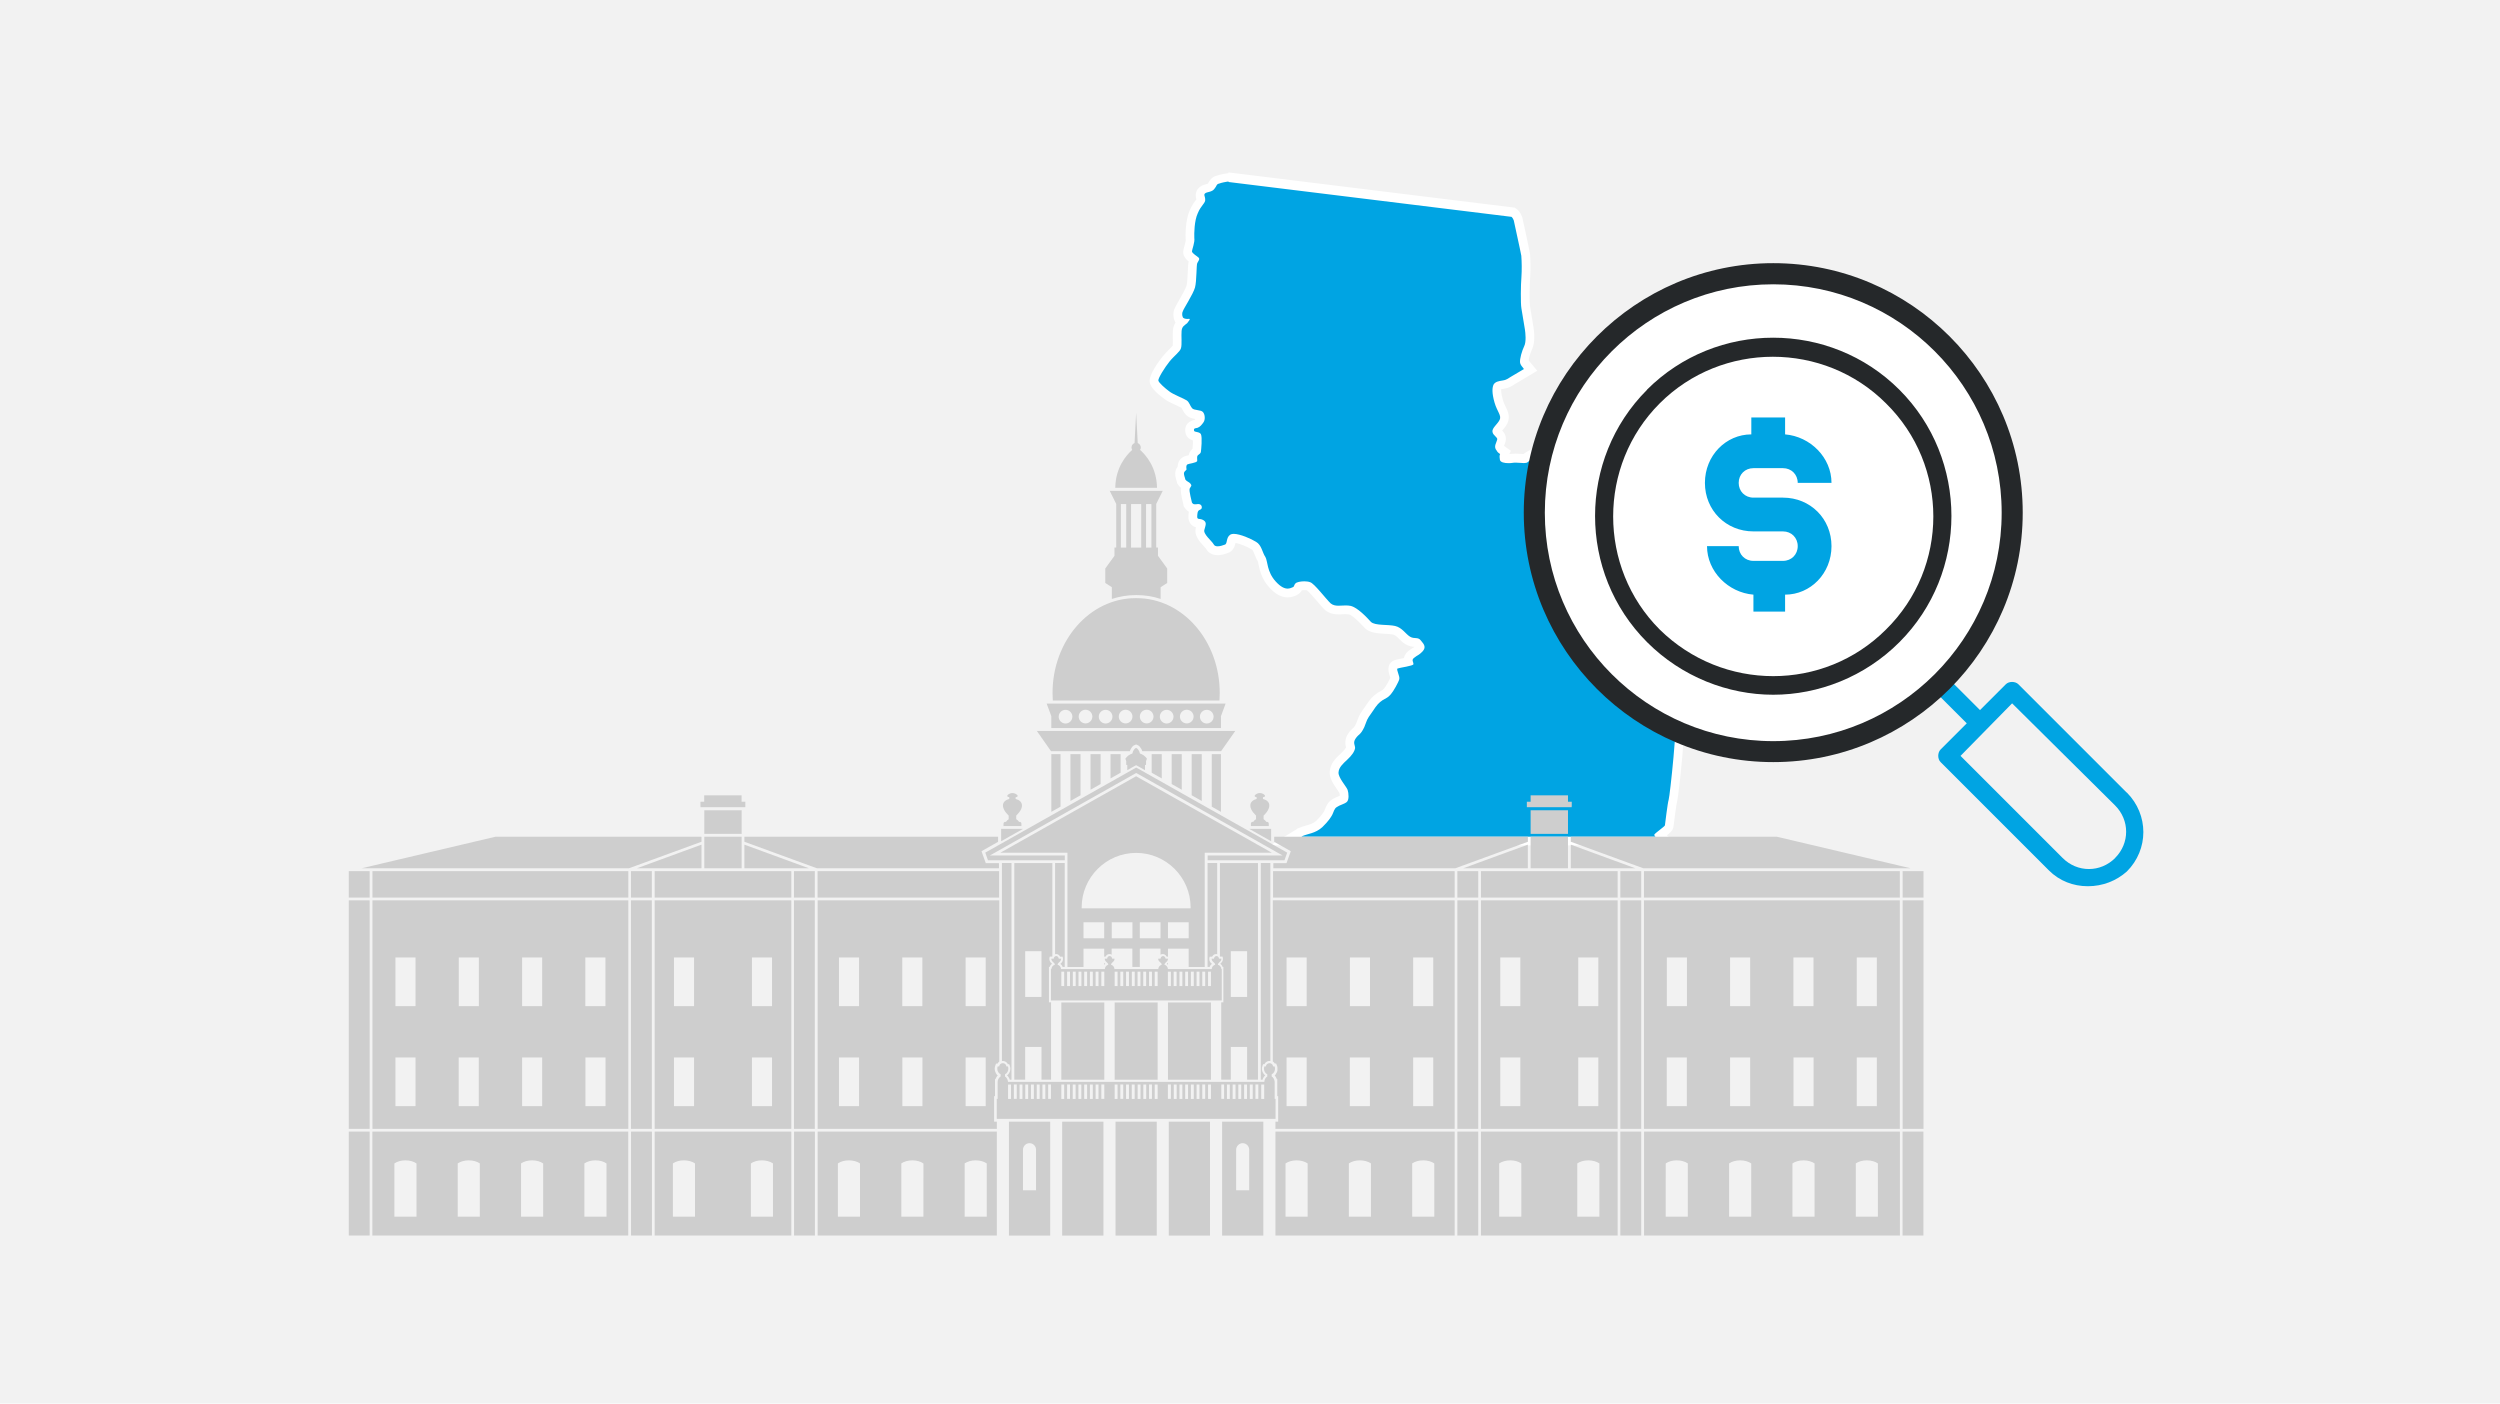
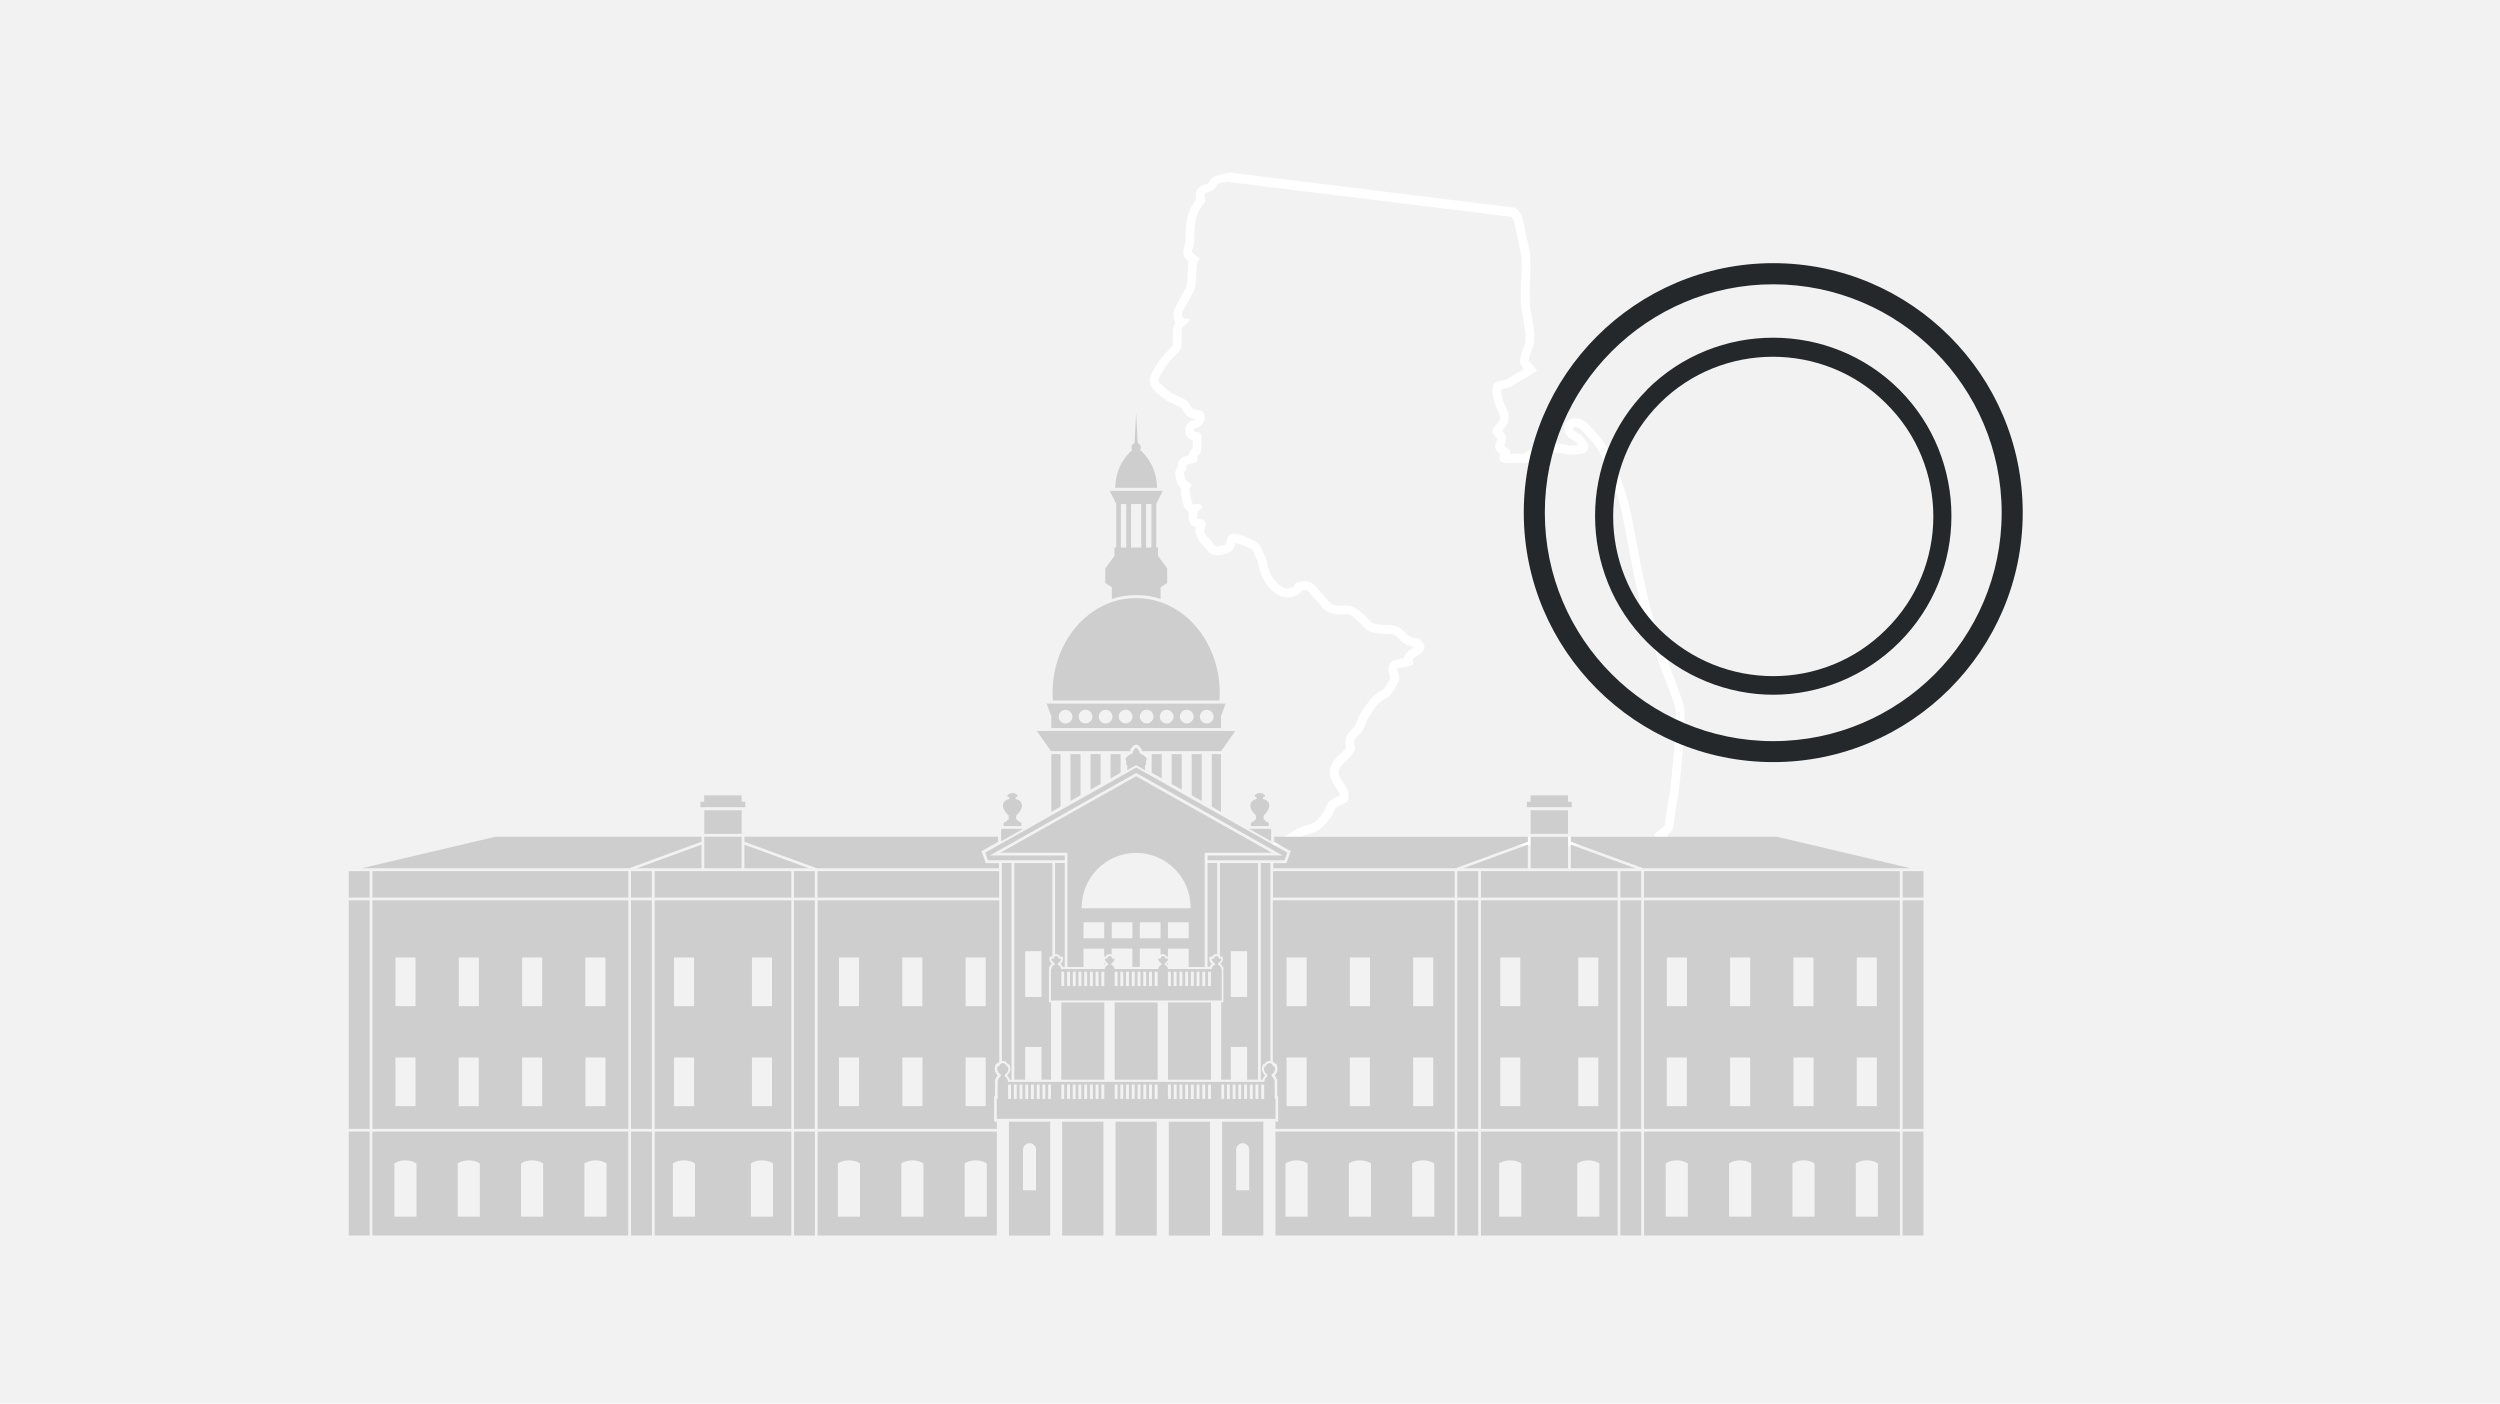
<svg xmlns="http://www.w3.org/2000/svg" width="285" height="160" viewBox="0 0 285 160">
  <defs>
    <style>
      .d {
        fill: #25282a;
      }

      .e, .f {
        fill-rule: evenodd;
      }

      .e, .g {
        fill: #00a4e3;
      }

      .h {
        fill: #fff;
      }

      .i {
        fill: none;
      }

      .j {
        fill: #f2f2f2;
      }

      .f {
        fill: #cecece;
      }
    </style>
  </defs>
  <g id="a" data-name="Layer 1">
    <g id="b" data-name="a">
      <rect class="j" x="0" width="285" height="160" />
      <rect class="i" x="1" y="17.02" width="282" height="125.96" />
    </g>
  </g>
  <g id="c" data-name="Layer 2">
    <g>
-       <path class="e" d="M146.55,95.89l1.57-.93.06-.05.06-.02c.24-.11.5-.18.77-.26.49-.14.96-.28,1.41-.68.63-.61.88-.99,1.03-1.28.04-.07.06-.14.09-.22.1-.26.25-.63.6-.84.19-.14.43-.24.65-.32.17-.07.34-.14.43-.21.05-.09.05-.56-.05-.84-.03-.07-.18-.3-.3-.46-.38-.54-.8-1.15-.77-1.71.04-.77.58-1.27,1.09-1.75.61-.57.77-.9.8-1.08,0,0,0,0,0,0,0,0-.02-.05-.04-.09-.07-.26-.19-.7.21-1.25.17-.24.31-.36.42-.46.15-.13.27-.24.5-.73.08-.2.14-.35.18-.47.16-.44.22-.57.75-1.31.64-.97.79-1.1,1.32-1.48.57-.3.63-.36.85-.6.24-.27.79-1.27.84-1.49,0-.05-.08-.28-.12-.41-.12-.35-.29-.89.17-1.13.17-.07.36-.11.76-.19.19-.04.5-.09.72-.15-.05-.23-.04-.57.35-.85.16-.13.29-.21.42-.29.16-.1.27-.17.5-.4.11-.13.12-.15-.21-.53-.08-.1-.08-.11-.29-.12-.22-.01-.51-.03-.84-.23-.23-.14-.43-.33-.62-.52-.29-.28-.55-.55-.94-.64-.26-.06-.64-.08-1.01-.1-.79-.04-1.54-.08-1.97-.49l-.07-.08c-.41-.44-1.38-1.48-2.02-1.63-.12-.03-.27-.04-.45-.04-.14,0-.27,0-.4.01-.14,0-.28.02-.41.02-.34,0-.79-.04-1.19-.37-.24-.22-.53-.56-.86-.95-.38-.45-1.09-1.27-1.32-1.38-.14-.05-.32-.07-.51-.07-.35,0-.62.07-.68.11-.05.2-.15.4-.45.53-.22.09-.46.19-.77.19h0c-.57,0-1.14-.32-1.73-.97-.8-.87-.98-1.79-1.11-2.39-.04-.21-.09-.42-.13-.5-.13-.17-.23-.43-.33-.68-.14-.36-.28-.71-.54-.85-.55-.35-1.73-.85-2.31-.85-.09,0-.12.01-.12.01-.08.06-.12.17-.17.4-.05.26-.16.74-.67.82-.28.12-.6.19-.86.19-.58,0-.82-.33-.92-.52-.02-.04-.18-.21-.3-.34-.45-.48-1-1.09-.77-1.7l.05-.19c.03-.11.08-.26.07-.31-.12-.04-.19-.05-.28-.06-.15-.02-.6-.06-.69-.61v-.05s0-.09,0-.09c0-.27.02-.63.19-.9-.41-.02-.6-.29-.69-.4l-.07-.1-.02-.12-.04-.15c-.24-.99-.29-1.4-.21-1.66.03-.07.06-.13.09-.17-.02-.01-.04-.02-.06-.03-.13-.08-.31-.18-.45-.38l-.07-.1-.02-.12c0-.06-.03-.12-.05-.19-.07-.22-.17-.53-.07-.87.07-.17.16-.28.23-.35-.03-.42.11-.7.39-.85.07-.06.22-.09.48-.14.09-.02.23-.05.35-.08-.01-.21,0-.5.25-.74.06-.06.12-.11.18-.15,0,0,0,0,0,0,.05-.4.12-1.42.03-1.66,0,.02-.01.03-.04.03-.03,0-.07,0-.11-.02-.2-.04-.61-.13-.68-.56-.12-.75.49-.85.81-.9.06-.03.16-.16.35-.43.07-.1.06-.43-.04-.55-.02,0-.21-.04-.32-.05-.3-.05-.68-.11-.93-.39-.14-.16-.23-.33-.3-.48-.07-.14-.13-.26-.21-.31-.08-.06-.42-.21-.67-.33-.64-.29-1.11-.52-1.36-.74-.19-.13-1.32-.97-1.41-1.53-.11-.67,1.36-2.54,1.38-2.56.24-.3.49-.55.72-.77.21-.2.47-.46.5-.58.05-.18.05-.67.04-1.04,0-.31,0-.6,0-.82.04-.51.27-.78.49-.97-.17-.1-.28-.23-.33-.4-.14-.31-.12-.74.04-1.03.05-.14.17-.34.43-.79.33-.57.82-1.43.93-1.83.1-.37.13-1.16.16-1.73.03-.75.05-.98.14-1.16.02-.05.05-.1.08-.15-.01,0-.02-.02-.03-.02-.3-.22-.65-.47-.71-.84v-.06s0-.06,0-.06c0-.11.05-.28.11-.49.08-.28.2-.7.16-.93,0-.14-.07-1.98.43-3.09.2-.48.45-.81.63-1.06.07-.1.17-.23.19-.28,0-.12-.03-.18-.05-.26-.05-.16-.17-.59.26-.9.16-.12.35-.17.53-.21.17-.04.33-.08.39-.17.1-.12.14-.18.18-.27.1-.18.26-.48.7-.55.25-.1.76-.19.81-.2l.32-.05,32.45,3.99.1.07c.06.05.29.23.44.64.04.17.13.6.26,1.16.24,1.07.56,2.54.63,2.96.07.88.07,1.8.02,2.59-.07.79-.1,2.91-.02,3.41l.39,2.41c.04.25.22,1.5-.12,2.21-.25.51-.47,1.33-.42,1.6,0,.03.06.14.33.47l.38.45-1.87,1.11c-.12.06-.2.12-.27.17-.22.15-.47.32-.93.39-.47.08-.63.11-.71.23-.03.05-.18.47.15,1.64.11.38.25.67.37.93.21.44.44.9.18,1.42-.12.25-.3.46-.46.65-.11.13-.3.35-.31.43,0,.05.1.14.19.22.16.16.47.46.33.88-.01.07-.06.19-.11.31-.13.31-.12.37-.05.45l.04.04.03.05c.04.07.11.13.24.22l.33.24-.17.37c-.02.05-.01.17,0,.27.08.03.24.07.51.07.15,0,.29-.01.42-.03.12-.02.25-.03.39-.03.17,0,.35.01.53.03.14.01.27.02.39.02s.17-.01.17-.01c.27-.3,1.92-1.07,1.94-1.07.07-.03.27-.11,1.12-.11.34,0,1.19.02,1.61.17.05.02.22.07.61.07.45,0,.93-.06,1.15-.1.16-.03.29-.25.29-.33-.02-.08-.15-.32-.67-.92,0,0-.15-.08-.24-.13-.34-.19-.77-.42-.84-.87-.03-.21.02-.4.14-.55.09-.11.26-.24.56-.24.28,0,.55.11.63.15.39.17,1.79,1.69,2.28,2.45.68.99,2.02,4.11,2.67,6.49.29,1.07.6,2.73.96,4.66.48,2.55,1.02,5.44,1.68,7.87.7,2.58,1.82,5.54,2.63,7.71.53,1.4.95,2.51,1.09,3.09.32,1.52-.6,10.12-.77,10.69-.08.27-.28,1.81-.35,2.39-.03.25-.05.43-.06.48-.08.28-.23.4-.75.81-.08.06-.18.14-.27.22l.69.65-1.24.03h-42.18Z" />
      <path class="h" d="M140.06,20.75l32.25,3.97s.15.11.26.41c.03.19.75,3.39.86,4.03.05.71.07,1.62.01,2.47-.07.79-.1,2.95,0,3.52.1.63.33,2.03.4,2.41.06.38.17,1.41-.08,1.9-.24.5-.54,1.46-.47,1.9.03.19.2.42.44.71-.3.18-1.07.63-1.37.81-.36.19-.52.41-1.03.49-.51.08-.82.14-1.04.43-.2.36-.22,1.01.08,2.07.3,1.06.83,1.49.59,1.99-.24.5-.89.93-.82,1.37.07.44.62.61.54.89-.07.34-.46.79-.06,1.25.09.18.24.29.39.39-.1.21-.05.47-.02.66.05.28.51.38.98.38.18,0,.35-.01.51-.04.1-.02.2-.02.31-.02.31,0,.65.05.92.05.19,0,.36-.02.45-.11.22-.23,1.61-.92,1.85-1.02.11-.05.49-.07.92-.07.54,0,1.17.04,1.44.14.19.07.48.1.79.1.46,0,.96-.06,1.23-.1.44-.07.75-.58.7-.9s-.54-.89-.78-1.18c-.23-.22-.92-.44-.97-.75-.03-.16.08-.21.21-.21.14,0,.32.05.42.1.21.1,1.54,1.44,2.07,2.27.6.88,1.95,3.92,2.6,6.35.66,2.43,1.48,8.23,2.64,12.53,1.15,4.24,3.36,9.35,3.72,10.79.3,1.45-.64,10.01-.77,10.42-.13.41-.4,2.74-.43,2.94-.04.14-1.04.82-1.2,1.04-.04.06.01.15.12.25h-40.35s.04-.04.06-.05c.67-.3,1.51-.31,2.31-1.03.73-.71.99-1.14,1.14-1.42.15-.28.21-.69.51-.87.35-.25.86-.34,1.14-.58.29-.24.22-1.01.1-1.38-.13-.37-1.07-1.39-1.04-1.98.03-.59.49-.99,1-1.47.51-.47.83-.92.89-1.32.01-.33-.29-.6.08-1.12.37-.52.53-.35.97-1.27.37-.91.2-.75.89-1.71.63-.95.74-1.03,1.21-1.37.54-.28.66-.37.93-.67.28-.31.88-1.38.96-1.72.08-.34-.38-1.11-.2-1.21.24-.1,1.78-.29,1.81-.49.02-.26-.27-.48.08-.73.4-.33.54-.28.98-.75.38-.45.2-.75-.2-1.21-.34-.47-.74-.14-1.25-.45-.51-.31-.89-1.03-1.7-1.22-.81-.19-2.28-.02-2.75-.46-.47-.51-1.51-1.64-2.32-1.83-.19-.04-.38-.05-.57-.05-.29,0-.56.03-.82.03-.32,0-.62-.05-.88-.26-.54-.5-1.88-2.3-2.35-2.42-.18-.07-.42-.1-.66-.1-.43,0-.87.09-1.01.24-.22.23-.08.34-.32.44-.13.05-.32.15-.57.15-.33,0-.77-.16-1.36-.81-1.03-1.13-.9-2.33-1.18-2.8-.34-.47-.42-1.36-1.06-1.72-.54-.34-1.82-.91-2.55-.91-.16,0-.29.03-.39.09-.53.35-.28,1.09-.66,1.15-.18.07-.5.18-.78.18-.2,0-.38-.06-.46-.24-.19-.36-1.23-1.17-1.05-1.65.12-.48.32-.83-.11-1.09-.43-.25-.66-.02-.71-.34.01-.33.01-.72.26-.82.24-.1.3-.18.25-.43-.07-.19-.23-.25-.4-.25-.1,0-.2.02-.29.03-.04,0-.07,0-.1,0-.18,0-.25-.1-.32-.2-.02-.13-.35-1.31-.26-1.59.15-.29.28-.31.11-.54-.17-.23-.43-.25-.6-.49-.04-.25-.22-.55-.14-.82.1-.21.29-.24.27-.37-.02-.13-.07-.44.11-.54.12-.08,1.02-.17,1.11-.38.02-.26-.08-.51.09-.67.17-.16.3-.18.33-.38.03-.2.18-1.66,0-2.02-.18-.3-.75-.2-.78-.39-.04-.25.02-.26.4-.33.31-.12.47-.34.68-.63.21-.3.18-.88-.06-1.16-.24-.29-1-.16-1.25-.45-.24-.29-.3-.67-.6-.88-.3-.21-1.62-.71-2-1.04-.44-.32-1.2-.98-1.24-1.23s.73-1.49,1.27-2.16c.54-.67,1.19-1.11,1.31-1.52.13-.41.02-1.44.07-1.97.04-.53.35-.64.64-.89.2-.27.4-.49.23-.49-.01,0-.03,0-.05,0-.05,0-.1.01-.16.01-.24,0-.5-.07-.53-.23-.09-.18-.08-.51.02-.66.03-.2,1.18-1.95,1.38-2.7s.15-2.63.26-2.78c.1-.21.32-.44.16-.61-.16-.17-.73-.47-.77-.72.02-.26.35-1.03.27-1.54-.02-.52,0-1.96.39-2.8.37-.91.91-1.19.85-1.57,0-.39-.22-.55.01-.72.23-.17.76-.12,1.03-.49.28-.31.23-.56.55-.61.31-.12.81-.2.81-.2l.25-.04M140.04,19.74l-.14.02-.25.04c-.09.02-.55.09-.92.22-.6.14-.84.59-.95.78-.04.07-.05.1-.08.13l-.02.02s-.11.03-.16.04c-.2.05-.45.12-.69.29-.32.23-.66.67-.45,1.44,0,0,0,.01,0,.02-.02.03-.04.05-.06.08-.19.25-.47.62-.7,1.18-.52,1.15-.47,3.01-.46,3.22v.06s.01.06.01.06c.02.14-.1.54-.15.71-.06.22-.11.4-.13.58v.12s0,.12,0,.12c.07.42.34.72.62.94-.06.24-.08.56-.1,1.12-.02.52-.06,1.31-.14,1.62-.09.34-.61,1.24-.88,1.72-.24.42-.37.65-.45.84-.21.41-.23.97-.05,1.41.03.09.07.18.12.26-.15.22-.27.52-.3.91-.02.25-.02.55-.01.87,0,.26.01.68-.01.85-.07.09-.25.27-.38.4-.22.22-.5.49-.76.82-.38.48-1.62,2.1-1.48,2.95.11.64.93,1.36,1.62,1.86.31.25.77.48,1.44.78.19.09.45.21.56.27.02.04.05.1.08.15.08.16.19.37.37.58.33.39.79.49,1.13.55-.03.04-.06.07-.08.09-1.02.23-1.14.9-1.05,1.44.07.45.36.75.86.91,0,.29-.02.67-.05.94-.02.01-.03.03-.05.05-.24.22-.34.48-.39.7-.26.05-.46.1-.65.21-.25.15-.58.46-.61,1.08-.06.08-.11.17-.16.27l-.03.06-.02.06c-.15.49-.01.91.07,1.17.01.04.03.08.04.12l.04.21.13.21c.1.14.21.24.31.32-.06.34.01.8.24,1.75l.03.14.04.21.13.19c.07.09.21.29.46.44-.04.21-.05.41-.05.56v.1s.01.14.01.14c.04.25.2.79.85.98,0,0,0,0,0,0-.28.88.43,1.64.9,2.15.08.09.2.21.24.27.25.48.74.75,1.34.75.4,0,.79-.12,1.07-.22.74-.19.9-.92.96-1.18.51.09,1.37.45,1.82.73l.03.02.03.02c.1.05.23.38.31.59.1.24.2.51.36.75.01.05.05.22.07.34.13.62.34,1.65,1.23,2.63.69.76,1.38,1.13,2.1,1.13.41,0,.71-.12.88-.19h.02s.07-.04.07-.04c.36-.16.54-.39.64-.58.08-.01.18-.02.29-.02.16,0,.26.02.3.03.24.18.83.87,1.16,1.25.34.4.64.75.87.97l.02.02.03.02c.53.43,1.11.48,1.51.48.14,0,.29,0,.44-.02.12,0,.25-.01.38-.01.14,0,.26.01.37.03.3.07.89.57,1.74,1.48l.05.06.02.02.02.02c.56.54,1.44.58,2.29.63.35.02.71.04.92.09.23.06.42.23.7.51.2.2.42.42.71.59.41.25.79.29,1.03.3-.06.04-.11.08-.19.12-.12.07-.28.17-.48.33-.2.15-.46.42-.54.83-.11.02-.22.04-.3.06-.43.08-.65.13-.83.2l-.04.02-.03.02c-.84.44-.53,1.38-.42,1.73.02.06.05.16.07.23-.13.3-.54,1.01-.69,1.18-.18.2-.2.22-.65.46l-.06.03-.06.04c-.6.43-.79.62-1.46,1.63-.52.73-.61.9-.8,1.4-.04.11-.1.26-.18.46-.18.37-.25.44-.37.54-.12.11-.29.26-.49.54-.51.72-.37,1.34-.29,1.64-.06.11-.2.33-.55.65l-.06.06c-.56.52-1.2,1.12-1.25,2.09-.04.73.44,1.41.86,2.02.09.13.22.32.25.38.02.06.03.21.03.32-.05.02-.1.04-.14.06-.22.09-.5.2-.76.38-.47.3-.66.78-.77,1.07-.02.06-.04.12-.07.17-.09.17-.27.52-.94,1.17-.34.31-.73.42-1.19.55-.27.08-.55.16-.84.29l-.14.06-.09.08-2.99,1.82h46.46l-1.23-1.15c.42-.33.62-.52.72-.85l.02-.07v-.07c.02-.05.04-.22.07-.47.06-.51.26-2.05.34-2.34.19-.6,1.13-9.31.79-10.92-.16-.65-.57-1.72-1.12-3.19-.81-2.15-1.92-5.1-2.62-7.66-.65-2.41-1.19-5.29-1.67-7.82-.36-1.94-.68-3.62-.97-4.71-.66-2.42-2.04-5.62-2.74-6.65-.46-.72-1.92-2.36-2.48-2.61-.13-.06-.46-.19-.83-.19-.52,0-.81.26-.95.41-.22.26-.31.6-.25.95.11.68.7,1.01,1.09,1.22.06.03.12.06.17.09.14.17.24.3.32.4-.22.03-.51.05-.78.05-.32,0-.44-.04-.44-.04-.45-.17-1.22-.2-1.78-.2-.96,0-1.2.11-1.32.16-.01,0-1.31.6-1.94,1.05-.1,0-.21-.01-.33-.02-.19-.01-.38-.03-.57-.03-.17,0-.33.01-.47.03-.07.01-.14.02-.22.02l.17-.37-.67-.48s-.07-.05-.1-.08v-.03s0-.05.02-.07c.05-.11.1-.25.14-.4.16-.6-.17-1.03-.38-1.25.02-.02.04-.05.06-.07.18-.21.38-.45.53-.75.36-.74.05-1.39-.18-1.86-.12-.25-.25-.51-.34-.85-.19-.65-.2-1-.19-1.18.1-.02.23-.04.35-.06.56-.09.89-.31,1.13-.47.06-.04.12-.09.2-.13h.03s.03-.03.03-.03c.15-.09.41-.25.68-.4.27-.16.54-.32.69-.41l1.01-.61-.76-.9c-.12-.14-.19-.23-.22-.28.02-.24.19-.86.38-1.25.4-.82.23-2.13.17-2.51l-.4-2.41c-.07-.43-.05-2.46.02-3.28.05-.82.05-1.77-.01-2.63v-.05s-.01-.04-.01-.04c-.07-.4-.33-1.6-.63-3-.12-.53-.21-.95-.23-1.04l-.02-.09-.03-.09c-.2-.53-.5-.79-.62-.87l-.21-.15-.25-.03-32.25-3.97-.14-.02h0Z" />
    </g>
    <g>
-       <circle class="h" cx="202.16" cy="58.44" r="26.94" />
      <path class="d" d="M187.77,44.43c-7.91,7.91-7.91,20.87,0,28.78,3.96,3.96,9.23,5.99,14.38,5.99s10.43-2.03,14.38-5.99c7.91-7.91,7.91-20.87,0-28.78-7.91-7.91-20.87-7.91-28.78,0h.02ZM215,71.77c-7.08,7.08-18.59,7.08-25.79,0-7.08-7.08-7.08-18.71,0-25.79,7.08-7.08,18.71-7.08,25.79,0,7.2,7.08,7.2,18.71,0,25.79Z" />
-       <path class="g" d="M242.45,90.36l-12.35-12.35c-.36-.36-1.09-.36-1.44,0l-2.94,2.94-3.62-3.62-1.51,1.51,3.62,3.62-2.98,2.98c-.36.36-.36,1.09,0,1.44l12.35,12.35c1.19,1.19,2.76,1.8,4.44,1.8s3.24-.61,4.44-1.68c2.51-2.51,2.51-6.47,0-9ZM241.13,97.81c-1.68,1.68-4.31,1.68-5.99,0l-11.64-11.64,5.88-5.99,11.74,11.64c1.68,1.68,1.68,4.31,0,5.99Z" />
      <path class="d" d="M202.15,86.88c-15.68,0-28.44-12.76-28.44-28.44s12.76-28.44,28.44-28.44,28.44,12.76,28.44,28.44-12.76,28.44-28.44,28.44ZM202.15,32.41c-14.36,0-26.04,11.67-26.04,26.04s11.67,26.04,26.04,26.04,26.04-11.67,26.04-26.04-11.67-26.04-26.04-26.04Z" />
-       <path class="g" d="M203.26,56.73h-3.37c-.96,0-1.68-.72-1.68-1.68s.72-1.68,1.68-1.68h3.37c.96,0,1.68.72,1.68,1.68h3.85c0-2.89-2.41-5.29-5.29-5.53v-1.93h-3.85v1.93c-2.89,0-5.29,2.41-5.29,5.53s2.41,5.53,5.53,5.53h3.37c.96,0,1.68.72,1.68,1.68s-.72,1.68-1.68,1.68h-3.37c-.96,0-1.68-.72-1.68-1.68h-3.61c0,2.89,2.41,5.29,5.29,5.53v1.93h3.61v-1.93c2.89,0,5.29-2.41,5.29-5.53s-2.41-5.53-5.53-5.53Z" />
    </g>
    <path class="f" d="M118.2,83.33l1.62,2.31h8.98c.04-.12.09-.23.15-.32l.12-.18.15-.14.15-.07.14-.06.14.06.15.07.15.14.12.18.06.09.05.11.04.12h8.98l1.62-2.31h-22.64ZM145.4,99.31h20.43v3.02h-20.7v-3.02h.28ZM113.63,99.31h-20.43v3.02h20.7v-3.02h-.28ZM79.86,91.93v.09h5.11v-.62h-.43v-.73h-4.26v.73h-.43v.53h0ZM80.29,94.96v.1h4.26v-2.69h-4.26v2.59h0ZM80.29,98.98h4.26v-3.59h-4.26v3.59h0ZM113.8,95.39h-28.94v.57l8.26,3.02h20.76v-.58h-1.5c-.35-.97-.16-.46-.49-1.36l.24-.14,1.65-.93v-.58h0ZM79.97,95.39h-23.5l-15.23,3.59h30.47l8.26-3.02v-.57h0ZM72.62,98.98h7.35v-2.69l-7.35,2.69h0ZM84.86,98.98h7.35l-7.35-2.69v2.69h0ZM114.22,98.38h1.09v24.71h-.2c-.02-.09-.05-.17-.1-.24-.05-.1-.12-.18-.21-.25h0c.1-.07.18-.16.24-.27.09-.14.14-.32.14-.5,0-.06,0-.12-.02-.18-.01-.06-.03-.12-.05-.18l-.06-.15h-.15c-.04-.08-.09-.15-.15-.2-.11-.1-.27-.17-.43-.17-.03,0-.07,0-.1,0v-22.59h0ZM114.4,94.17v-.28c0-.11.09-.2.2-.2h.08c.08-.12.19-.23.31-.3v-.41c-.12-.12-.24-.25-.34-.38-.37-.49-.43-.97-.09-1.27.13-.12.31-.2.5-.25v-.19c-.14-.05-.23-.05-.23-.16s.26-.32.59-.32h0s0,0,0,0c.33,0,.59.21.59.32s-.09.12-.23.16v.19c.19.05.37.13.5.25.34.3.28.79-.09,1.27-.11.14-.23.27-.34.38v.41c.13.07.24.17.31.3h.08c.11,0,.2.09.2.2v.28h-2.06ZM116.63,94.49l-2.5,1.41v-1.41h2.5ZM129.52,87.23h0l-.24.13-.77.44v-.6h-.12v-.43h0l-.1-.28c.19-.28.47-.49.8-.59.05-.31.25-.58.43-.65.18.08.38.35.43.65.33.1.61.31.8.59l-.1.28h0v.43h-.12v.6l-.77-.44-.24-.13h0ZM115.02,127.87h4.7v12.99h-4.7v-12.99h0ZM121.09,127.87h4.7v12.99h-4.7v-12.99h0ZM127.17,127.87h4.7v12.99h-4.7v-12.99h0ZM117.36,130.32h0c.41,0,.75.34.75.75v4.62h-1.49v-4.62c0-.41.34-.75.75-.75h0ZM129.52,127.55h-15.89v-2.28h.1v-1.94h0c.01-.27.15-.5.34-.61v-.25c-.22-.11-.38-.35-.38-.63,0-.1.02-.19.05-.27h.17c.02-.21.19-.37.41-.37s.39.16.41.37h.17c.03.08.05.18.05.27,0,.28-.16.53-.38.63v.25c.19.11.32.34.34.61h29.22c.01-.27.15-.5.34-.61v-.25c-.22-.11-.38-.35-.38-.63,0-.1.02-.19.05-.27h.17c.02-.21.19-.37.41-.37s.39.16.41.37h.17c.03.08.05.18.05.27,0,.28-.16.53-.38.63v.25c.19.11.32.34.34.61h0v1.94h.1v2.28h-15.89ZM129.52,114.05h-9.71v-3.58h.05c.01-.23.18-.43.39-.49,0-.02,0-.04,0-.05,0-.03,0-.07-.11-.17-.11-.12-.22-.17-.27-.34-.02-.05-.02-.1-.01-.13h.26c.02-.17.14-.3.29-.3s.26.13.29.3h.26s0,.08-.01.13c-.05.17-.16.22-.27.34-.1.1-.1.15-.11.17,0,0,0,.03,0,.05.22.06.38.26.39.49h4.99c.01-.23.18-.43.39-.49,0-.02,0-.04,0-.05,0-.03,0-.07-.11-.17-.11-.12-.22-.17-.27-.34-.02-.05-.02-.1-.01-.13h.26c.02-.17.14-.3.29-.3s.26.13.29.3h.26s0,.08-.01.13c-.05.17-.16.22-.27.34-.1.1-.1.15-.11.17,0,0,0,.03,0,.05.22.06.38.26.39.49h4.99c.01-.23.18-.43.39-.49,0-.02,0-.04,0-.05,0-.03,0-.07-.11-.17-.11-.12-.22-.17-.27-.34-.02-.05-.02-.1-.01-.13h.26c.02-.17.14-.3.29-.3s.26.13.29.3h.26s0,.08-.01.13c-.05.17-.16.22-.27.34-.1.1-.1.15-.11.17,0,0,0,.03,0,.05.22.06.38.26.39.49h4.99c.01-.23.18-.43.39-.49,0-.02,0-.04,0-.05,0-.03,0-.07-.11-.17-.11-.12-.22-.17-.27-.34-.02-.05-.02-.1-.01-.13h.26c.02-.17.14-.3.29-.3s.26.13.29.3h.26s0,.08-.01.13c-.05.17-.16.22-.27.34-.1.1-.1.15-.11.17,0,0,0,.03,0,.05.22.06.38.26.39.49h.05v3.58h-9.71ZM129.52,114.28h-2.45v8.81h4.9v-8.81h-2.45ZM129.52,88.49h0s0,0,0,0l-15.48,8.72h7.65s0,0,0,0v1.18h0v11.85h1.83v-2.09h2.36v.91h.14c.03-.05.06-.1.1-.14.09-.1.22-.16.36-.16.09,0,.18.03.25.07v-.69h2.36v2.09h.85v-2.09h2.36v.69c.07-.05.16-.07.25-.07.14,0,.26.06.36.16.04.04.07.09.1.14h.14v-.91h2.36v2.09h1.83v-11.85h0v-1.18h0s7.65,0,7.65,0l-15.48-8.72h0s0,0,0,0h0ZM129.52,103.55h-6.21v-.11c0-3.41,2.79-6.21,6.21-6.21h0c3.41,0,6.21,2.79,6.21,6.21v.11h-6.21ZM129.52,88.13l-.08.04-16.07,9.06-.52.29h8.54v.55h-8.76l-.31-.87,17.21-9.7h0l17.21,9.7-.31.87h-8.76v-.55h8.54l-.52-.29-16.07-9.06-.08-.04h0ZM120.99,110.77h.33v1.64h-.33v-1.64h0ZM121.65,110.77h.33v1.64h-.33v-1.64h0ZM122.3,110.77h.33v1.64h-.33v-1.64h0ZM122.95,110.77h.33v1.64h-.33v-1.64h0ZM123.6,110.77h.33v1.64h-.33v-1.64h0ZM124.25,110.77h.33v1.64h-.33v-1.64h0ZM124.9,110.77h.33v1.64h-.33v-1.64h0ZM125.55,110.77h.34v1.64h-.34v-1.64h0ZM127.07,110.77h.33v1.64h-.33v-1.64h0ZM127.72,110.77h.33v1.64h-.33v-1.64h0ZM128.37,110.77h.33v1.64h-.33v-1.64h0ZM129.03,110.77h.33v1.64h-.33v-1.64h0ZM127.4,123.64v1.64h-.33v-1.64h.33ZM127.72,125.27v-1.64h.33v1.64h-.33ZM129.35,123.64v1.64h-.33v-1.64h.33ZM128.7,123.64v1.64h-.33v-1.64h.33ZM121.32,123.64v1.64h-.33v-1.64h.33ZM121.65,125.27v-1.64h.33v1.64h-.33ZM125.23,123.64v1.64h-.33v-1.64h.33ZM125.55,125.27v-1.64h.34v1.64h-.34ZM124.58,123.64v1.64h-.33v-1.64h.33ZM123.93,123.64v1.64h-.33v-1.64h.33ZM123.27,123.64v1.64h-.33v-1.64h.33ZM122.62,123.64v1.64h-.33v-1.64h.33ZM115.26,123.64v1.64h-.34v-1.64h.34ZM115.58,125.27v-1.64h.33v1.64h-.33ZM119.17,123.64v1.64h-.33v-1.64h.33ZM119.49,125.27v-1.64h.32v1.64h-.32ZM118.52,123.64v1.64h-.33v-1.64h.33ZM117.86,123.64v1.64h-.33v-1.64h.33ZM117.21,123.64v1.64h-.33v-1.64h.33ZM116.56,123.64v1.64h-.33v-1.64h.33ZM115.63,123.1v-24.71h4.34v10.63s-.01.02-.02.03h-.28l-.04.18s-.01.09,0,.13c0,.04.01.08.02.12.06.19.15.27.25.36.01,0,.02.02.03.03-.05.04-.1.08-.14.13-.05.06-.09.14-.12.22h-.09v4.05h.24v8.81h-1.09v-3.73h-1.86v3.73h-1.24ZM120.99,114.28h4.9v8.81h-4.9v-8.81h0ZM120.28,108.77v-10.39h1.1v11.85h-.24c-.03-.08-.07-.15-.12-.22-.04-.05-.09-.09-.14-.13.01,0,.02-.02.03-.03.1-.09.2-.17.25-.36.01-.04.02-.08.02-.12,0-.05,0-.09,0-.13l-.04-.18h-.28c-.03-.05-.06-.1-.1-.14-.09-.1-.22-.16-.36-.16-.04,0-.08,0-.12.02h0ZM129.1,106.96h-2.36v-1.82h2.36v1.82h0ZM125.88,106.96h-2.36v-1.82h2.36v1.82h0ZM125.88,109.76v.23s.08-.08.12-.12c-.01,0-.02-.02-.03-.03-.03-.03-.06-.06-.09-.08h0ZM116.87,108.44h1.86v5.21h-1.86v-5.21h0ZM92.89,99.31h-2.38v3.02h2.38v-3.02h0ZM90.21,99.31h-15.58v3.02h15.58v-3.02h0ZM74.31,99.31h-2.38v3.02h2.38v-3.02h0ZM71.63,99.31h-29.17v3.02h29.17v-3.02h0ZM42.14,99.31h-2.38v3.02h2.38v-3.02h0ZM53.44,109.15h1.15v5.55h-2.29v-5.55h1.15ZM67.88,109.15h-1.15v5.55h2.29v-5.55h-1.15ZM67.88,120.55h1.15v5.55h-2.29v-5.55h1.15ZM69.14,134.29v4.41h-2.52v-6.07c.32-.22.77-.35,1.26-.35s.94.13,1.26.35v1.66h0ZM61.81,109.15h-2.29v5.55h2.29v-5.55h0ZM61.81,120.55h-2.29v5.55h2.29v-5.55h0ZM60.66,138.7h1.26v-6.07c-.32-.22-.77-.35-1.26-.35h0c-.49,0-.94.13-1.26.35v6.07h1.26ZM47.37,109.15h-2.29v5.55h2.29v-5.55h0ZM47.37,120.55h-2.29v5.55h2.29v-5.55h0ZM44.96,134.29v4.41h2.52v-6.07c-.32-.22-.77-.35-1.26-.35s-.94.13-1.26.35v1.66h0ZM53.44,120.55h-1.15v5.55h2.29v-5.55h-1.15ZM52.18,134.29v4.41h2.52v-6.07c-.32-.22-.77-.35-1.26-.35s-.94.13-1.26.35v1.66h0ZM88.01,109.15h-2.29v5.55h2.29v-5.55h0ZM79.12,109.15h-2.29v5.55h2.29v-5.55h0ZM79.12,120.55h-2.29v5.55h2.29v-5.55h0ZM76.71,134.29v4.41h2.52v-6.07c-.32-.22-.77-.35-1.26-.35s-.94.13-1.26.35v1.66h0ZM88.01,120.55h-2.29v5.55h2.29v-5.55h0ZM85.6,134.29v4.41h2.52v-6.07c-.32-.22-.77-.35-1.26-.35s-.94.13-1.26.35v1.66h0ZM104.01,109.15h-1.15v5.55h2.29v-5.55h-1.15ZM110.08,109.15h2.29v5.55h-2.29v-5.55h0ZM110.08,120.55h2.29v5.55h-2.29v-5.55h0ZM112.49,134.29v4.41h-2.52v-6.07c.32-.22.77-.35,1.26-.35s.94.13,1.26.35v1.66h0ZM104.01,120.55h1.15v5.55h-2.29v-5.55h1.15ZM105.27,134.29v4.41h-2.52v-6.07c.32-.22.77-.35,1.26-.35s.94.13,1.26.35v1.66h0ZM97.93,109.15h-2.29v5.55h2.29v-5.55h0ZM97.93,120.55h-2.29v5.55h2.29v-5.55h0ZM95.52,134.29v4.41h2.52v-6.07c-.32-.22-.77-.35-1.26-.35s-.94.13-1.26.35v1.66h0ZM112.87,102.64h-19.66v26.05h20.43v-.82h-.31v-2.91h.1v-1.94h.06c.02-.07.05-.14.09-.2.04-.08.1-.15.16-.21-.07-.07-.14-.14-.19-.23-.09-.16-.15-.34-.15-.54,0-.06,0-.13.02-.2.01-.07.03-.13.05-.19l.08-.2h.16c.04-.07.09-.13.14-.18.02-.02.05-.04.07-.06v-18.37h-1.04ZM92.89,102.64h-2.38v26.05h2.38v-26.05h0ZM90.21,102.64h-15.58v26.05h15.58v-26.05h0ZM74.31,102.64h-2.38v26.05h2.38v-26.05h0ZM71.63,102.64h-29.17v26.05h29.17v-26.05h0ZM42.14,102.64h-2.38v26.05h2.38v-26.05h0ZM39.76,140.85h2.38v-11.85h-2.38v11.85h0ZM42.45,140.85h29.17v-11.85h-29.17v11.85h0ZM71.94,140.85h2.38v-11.85h-2.38v11.85h0ZM74.63,140.85h15.58v-11.85h-15.58v11.85h0ZM90.52,140.85h2.38v-11.85h-2.38v11.85h0ZM93.21,140.85h20.43v-11.85h-20.43v11.85h0ZM179.17,91.93v.09h-5.11v-.62h.43v-.73h4.26v.73h.43v.53h0ZM178.75,94.96v.1h-4.26v-2.69h4.26v2.59h0ZM178.75,98.98h-4.26v-3.59h4.26v3.59h0ZM145.24,95.39h28.94v.57l-8.26,3.02h-20.76v-.58h1.5c.35-.97.16-.46.49-1.36l-.24-.14-1.65-.93v-.58h0ZM179.07,95.39h23.5l15.23,3.59h-30.47l-8.26-3.02v-.57h0ZM186.42,98.98h-7.35v-2.69l7.35,2.69h0ZM174.17,98.98h-7.35l7.35-2.69v2.69h0ZM144.82,98.38h-1.09v24.71h.2c.02-.09.05-.17.1-.24.05-.1.12-.18.21-.25h0c-.1-.07-.18-.16-.24-.27-.09-.14-.14-.32-.14-.5,0-.06,0-.12.02-.18.01-.06.03-.12.05-.18l.06-.15h.15c.04-.08.09-.15.15-.2.11-.1.27-.17.43-.17.03,0,.07,0,.1,0v-22.59h0ZM144.64,94.17v-.28c0-.11-.09-.2-.2-.2h-.08c-.08-.12-.19-.23-.31-.3v-.41c.12-.12.24-.25.34-.38.37-.49.43-.97.09-1.27-.13-.12-.31-.2-.5-.25v-.19c.14-.05.23-.05.23-.16s-.26-.32-.59-.32h0s0,0,0,0c-.33,0-.59.21-.59.32s.09.12.23.16v.19c-.19.05-.37.13-.5.25-.34.3-.28.79.09,1.27.11.14.23.27.34.38v.41c-.13.07-.24.17-.31.3h-.08c-.11,0-.2.09-.2.2v.28h2.06ZM142.41,94.49l2.5,1.41v-1.41h-2.5ZM129.52,87.23h0ZM144.02,127.87h-4.7v12.99h4.7v-12.99h0ZM137.94,127.87h-4.7v12.99h4.7v-12.99h0ZM141.67,130.32h0c-.41,0-.75.34-.75.75v4.62h1.49v-4.62c0-.41-.34-.75-.75-.75h0ZM129.52,123.33h0ZM129.52,127.55h0ZM129.52,110.46h0ZM129.52,114.05h0ZM129.52,87.5h0ZM138.05,110.77h-.33v1.64h.33v-1.64h0ZM137.39,110.77h-.33v1.64h.33v-1.64h0ZM136.74,110.77h-.33v1.64h.33v-1.64h0ZM136.09,110.77h-.33v1.64h.33v-1.64h0ZM135.44,110.77h-.33v1.64h.33v-1.64h0ZM134.79,110.77h-.33v1.64h.33v-1.64h0ZM134.13,110.77h-.33v1.64h.33v-1.64h0ZM133.48,110.77h-.34v1.64h.34v-1.64h0ZM131.97,110.77h-.33v1.64h.33v-1.64h0ZM131.32,110.77h-.33v1.64h.33v-1.64h0ZM130.66,110.77h-.33v1.64h.33v-1.64h0ZM130.01,110.77h-.33v1.64h.33v-1.64h0ZM131.64,123.64v1.64h.33v-1.64h-.33ZM131.32,125.27v-1.64h-.33v1.64h.33ZM129.69,123.64v1.64h.33v-1.64h-.33ZM130.34,123.64v1.64h.33v-1.64h-.33ZM137.72,123.64v1.64h.33v-1.64h-.33ZM137.39,125.27v-1.64h-.33v1.64h.33ZM133.81,123.64v1.64h.33v-1.64h-.33ZM133.48,125.27v-1.64h-.34v1.64h.34ZM134.46,123.64v1.64h.33v-1.64h-.33ZM135.11,123.64v1.64h.33v-1.64h-.33ZM135.76,123.64v1.64h.33v-1.64h-.33ZM136.41,123.64v1.64h.33v-1.64h-.33ZM143.78,123.64v1.64h.34v-1.64h-.34ZM143.45,125.27v-1.64h-.33v1.64h.33ZM139.87,123.64v1.64h.33v-1.64h-.33ZM139.55,125.27v-1.64h-.32v1.64h.32ZM140.52,123.64v1.64h.33v-1.64h-.33ZM141.17,123.64v1.64h.33v-1.64h-.33ZM141.83,123.64v1.64h.33v-1.64h-.33ZM142.48,123.64v1.64h.33v-1.64h-.33ZM143.41,123.1v-24.71h-4.34v10.63s.01.02.02.03h.28l.04.18s.01.09,0,.13c0,.04-.01.08-.02.12-.06.19-.15.27-.25.36-.01,0-.02.02-.03.03.05.04.1.08.14.13.05.06.09.14.12.22h.09v4.05h-.24v8.81h1.09v-3.73h1.86v3.73h1.24ZM138.05,114.28h-4.9v8.81h4.9v-8.81h0ZM138.76,108.77v-10.39h-1.1v11.85h.24c.03-.08.07-.15.12-.22.04-.05.09-.09.14-.13-.01,0-.02-.02-.03-.03-.1-.09-.2-.17-.25-.36-.01-.04-.02-.08-.02-.12,0-.05,0-.09,0-.13l.04-.18h.28c.03-.05.06-.1.1-.14.09-.1.22-.16.36-.16.04,0,.08,0,.12.02h0ZM129.94,106.96h2.36v-1.82h-2.36v1.82h0ZM133.15,106.96h2.36v-1.82h-2.36v1.82h0ZM133.15,109.76v.23s-.08-.08-.12-.12c.01,0,.02-.02.03-.03.03-.03.06-.06.09-.08h0ZM142.17,108.44h-1.86v5.21h1.86v-5.21h0ZM166.14,99.31h2.38v3.02h-2.38v-3.02h0ZM168.83,99.31h15.58v3.02h-15.58v-3.02h0ZM184.72,99.31h2.38v3.02h-2.38v-3.02h0ZM187.41,99.31h29.17v3.02h-29.17v-3.02h0ZM216.9,99.31h2.38v3.02h-2.38v-3.02h0ZM205.6,109.15h-1.15v5.55h2.29v-5.55h-1.15ZM191.16,109.15h1.15v5.55h-2.29v-5.55h1.15ZM191.16,120.55h-1.15v5.55h2.29v-5.55h-1.15ZM189.89,134.29v4.41h2.52v-6.07c-.32-.22-.77-.35-1.26-.35s-.94.13-1.26.35v1.66h0ZM197.23,109.15h2.29v5.55h-2.29v-5.55h0ZM197.23,120.55h2.29v5.55h-2.29v-5.55h0ZM198.38,138.7h-1.26v-6.07c.32-.22.77-.35,1.26-.35h0c.49,0,.94.13,1.26.35v6.07h-1.26ZM211.67,109.15h2.29v5.55h-2.29v-5.55h0ZM211.67,120.55h2.29v5.55h-2.29v-5.55h0ZM214.08,134.29v4.41h-2.52v-6.07c.32-.22.77-.35,1.26-.35s.94.13,1.26.35v1.66h0ZM205.6,120.55h1.15v5.55h-2.29v-5.55h1.15ZM206.86,134.29v4.41h-2.52v-6.07c.32-.22.77-.35,1.26-.35s.94.13,1.26.35v1.66h0ZM171.03,109.15h2.29v5.55h-2.29v-5.55h0ZM179.92,109.15h2.29v5.55h-2.29v-5.55h0ZM179.92,120.55h2.29v5.55h-2.29v-5.55h0ZM182.33,134.29v4.41h-2.52v-6.07c.32-.22.77-.35,1.26-.35s.94.13,1.26.35v1.66h0ZM171.03,120.55h2.29v5.55h-2.29v-5.55h0ZM173.43,134.29v4.41h-2.52v-6.07c.32-.22.77-.35,1.26-.35s.94.13,1.26.35v1.66h0ZM155.03,109.15h1.15v5.55h-2.29v-5.55h1.15ZM148.96,109.15h-2.29v5.55h2.29v-5.55h0ZM148.96,120.55h-2.29v5.55h2.29v-5.55h0ZM146.55,134.29v4.41h2.52v-6.07c-.32-.22-.77-.35-1.26-.35s-.94.13-1.26.35v1.66h0ZM155.03,120.55h-1.15v5.55h2.29v-5.55h-1.15ZM153.77,134.29v4.41h2.52v-6.07c-.32-.22-.77-.35-1.26-.35s-.94.13-1.26.35v1.66h0ZM161.1,109.15h2.29v5.55h-2.29v-5.55h0ZM161.1,120.55h2.29v5.55h-2.29v-5.55h0ZM163.51,134.29v4.41h-2.52v-6.07c.32-.22.77-.35,1.26-.35s.94.13,1.26.35v1.66h0ZM146.17,102.64h19.66v26.05h-20.43v-.82h.31v-2.91h-.1v-1.94h-.06l-.02-.07-.03-.07-.03-.06c-.04-.08-.1-.15-.16-.21l.07-.07.06-.08.05-.09.09-.16.05-.18v-.33s-.02-.07-.02-.07v-.07s-.03-.06-.03-.06l-.02-.06-.08-.2h-.16l-.04-.07-.05-.06-.06-.05s-.05-.04-.07-.06v-18.37h1.04ZM166.14,102.64h2.38v26.05h-2.38v-26.05h0ZM168.83,102.64h15.58v26.05h-15.58v-26.05h0ZM184.72,102.64h2.38v26.05h-2.38v-26.05h0ZM187.41,102.64h29.17v26.05h-29.17v-26.05h0ZM216.9,102.64h2.38v26.05h-2.38v-26.05h0ZM219.27,140.85h-2.38v-11.85h2.38v11.85h0ZM216.59,140.85h-29.17v-11.85h29.17v11.85h0ZM187.1,140.85h-2.38v-11.85h2.38v11.85h0ZM184.41,140.85h-15.58v-11.85h15.58v11.85h0ZM168.52,140.85h-2.38v-11.85h2.38v11.85h0ZM165.83,140.85h-20.43v-11.85h20.43v11.85h0ZM129.07,51.29c-.68.6-1.89,1.99-1.93,4.32h4.76c-.04-2.33-1.25-3.72-1.93-4.32.05-.08.08-.18.08-.28,0-.23-.15-.42-.35-.5l-.04-.82-.14-2.65-.14,2.65-.04.82c-.2.07-.35.27-.35.5,0,.1.03.2.08.28h0ZM129.52,57.46h.58v4.97h-1.16v-4.97h.58ZM129.52,67.84h.06c.95,0,1.87.15,2.73.44v-1.34l.75-.48v-1.65l-1.05-1.45v-.94h-.2v-4.97l.74-1.49h-6.04l.74,1.49v4.97h-.2v.94l-1.05,1.45v1.65l.75.48v1.34c.87-.28,1.78-.44,2.73-.44h.06ZM130.65,57.46h.61v4.97h-.61v-4.97h0ZM129.58,68.19s-.04,0-.06,0c-.02,0-.04,0-.06,0-5.23,0-9.47,4.84-9.47,10.81,0,.29.01.58.03.86h19c.02-.28.03-.57.03-.86,0-5.97-4.24-10.81-9.47-10.81h0ZM139.72,80.21h-20.4l.53,1.43v1.36h19.34v-1.36l.53-1.43h0ZM135.29,82.47c.43,0,.78-.35.78-.78s-.35-.78-.78-.78-.78.35-.78.78.35.78.78.78h0ZM130.72,82.47c-.43,0-.78-.35-.78-.78s.35-.78.78-.78.78.35.78.78-.35.78-.78.78h0ZM133,80.92c-.43,0-.78.35-.78.78s.35.78.78.78.78-.35.78-.78-.35-.78-.78-.78h0ZM137.57,80.92c.43,0,.78.35.78.78s-.35.78-.78.78-.78-.35-.78-.78.35-.78.78-.78h0ZM139.19,85.97v6.58l-1.05-.59v-5.99h1.05ZM135.85,90.67v-4.7h1.15v5.34l-1.15-.65h0ZM133.57,89.38v-3.41h1.15v4.06l-1.15-.65h0ZM131.29,88.1v-2.13h1.15v2.77l-1.15-.65h0ZM128.39,57.46h-.61v4.97h.61v-4.97h0ZM123.75,82.47c-.43,0-.78-.35-.78-.78s.35-.78.78-.78.78.35.78.78-.35.78-.78.78h0ZM128.32,82.47c.43,0,.78-.35.78-.78s-.35-.78-.78-.78-.78.35-.78.78.35.78.78.78h0ZM126.04,80.92c.43,0,.78.35.78.78s-.35.78-.78.78-.78-.35-.78-.78.35-.78.78-.78h0ZM121.47,80.92c-.43,0-.78.35-.78.78s.35.78.78.78.78-.35.78-.78-.35-.78-.78-.78h0ZM119.85,85.97v6.58l1.05-.59v-5.99h-1.05ZM123.18,90.67v-4.7h-1.15v5.34l1.15-.65h0ZM125.47,89.38v-3.41h-1.15v4.06l1.15-.65h0ZM127.75,88.1v-2.13h-1.15v2.77l1.15-.65h0Z" />
  </g>
</svg>